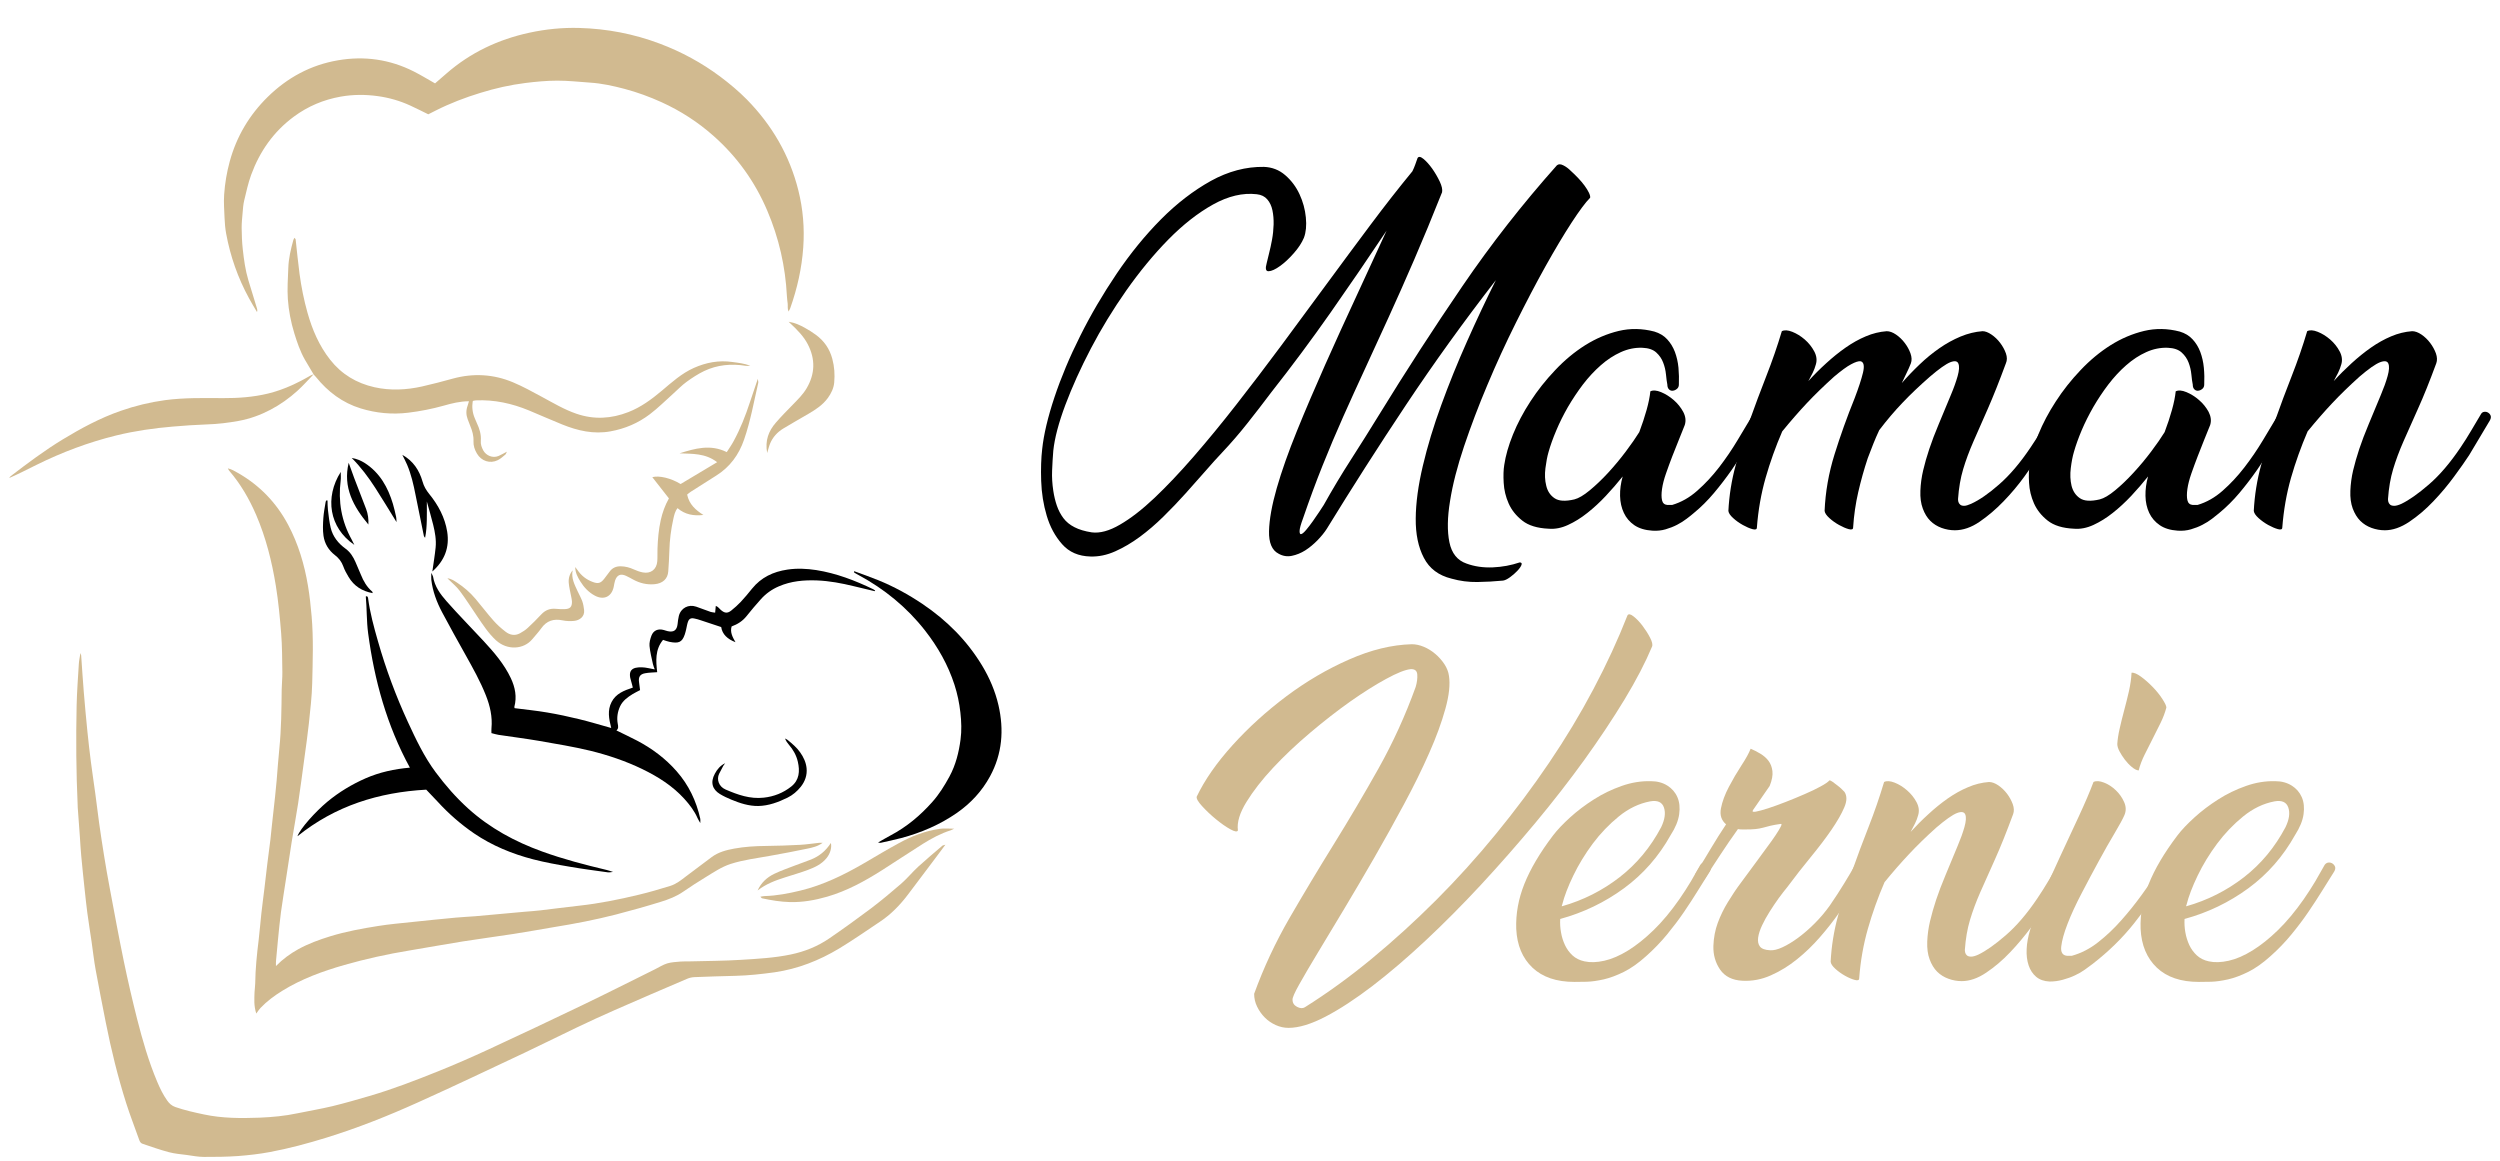
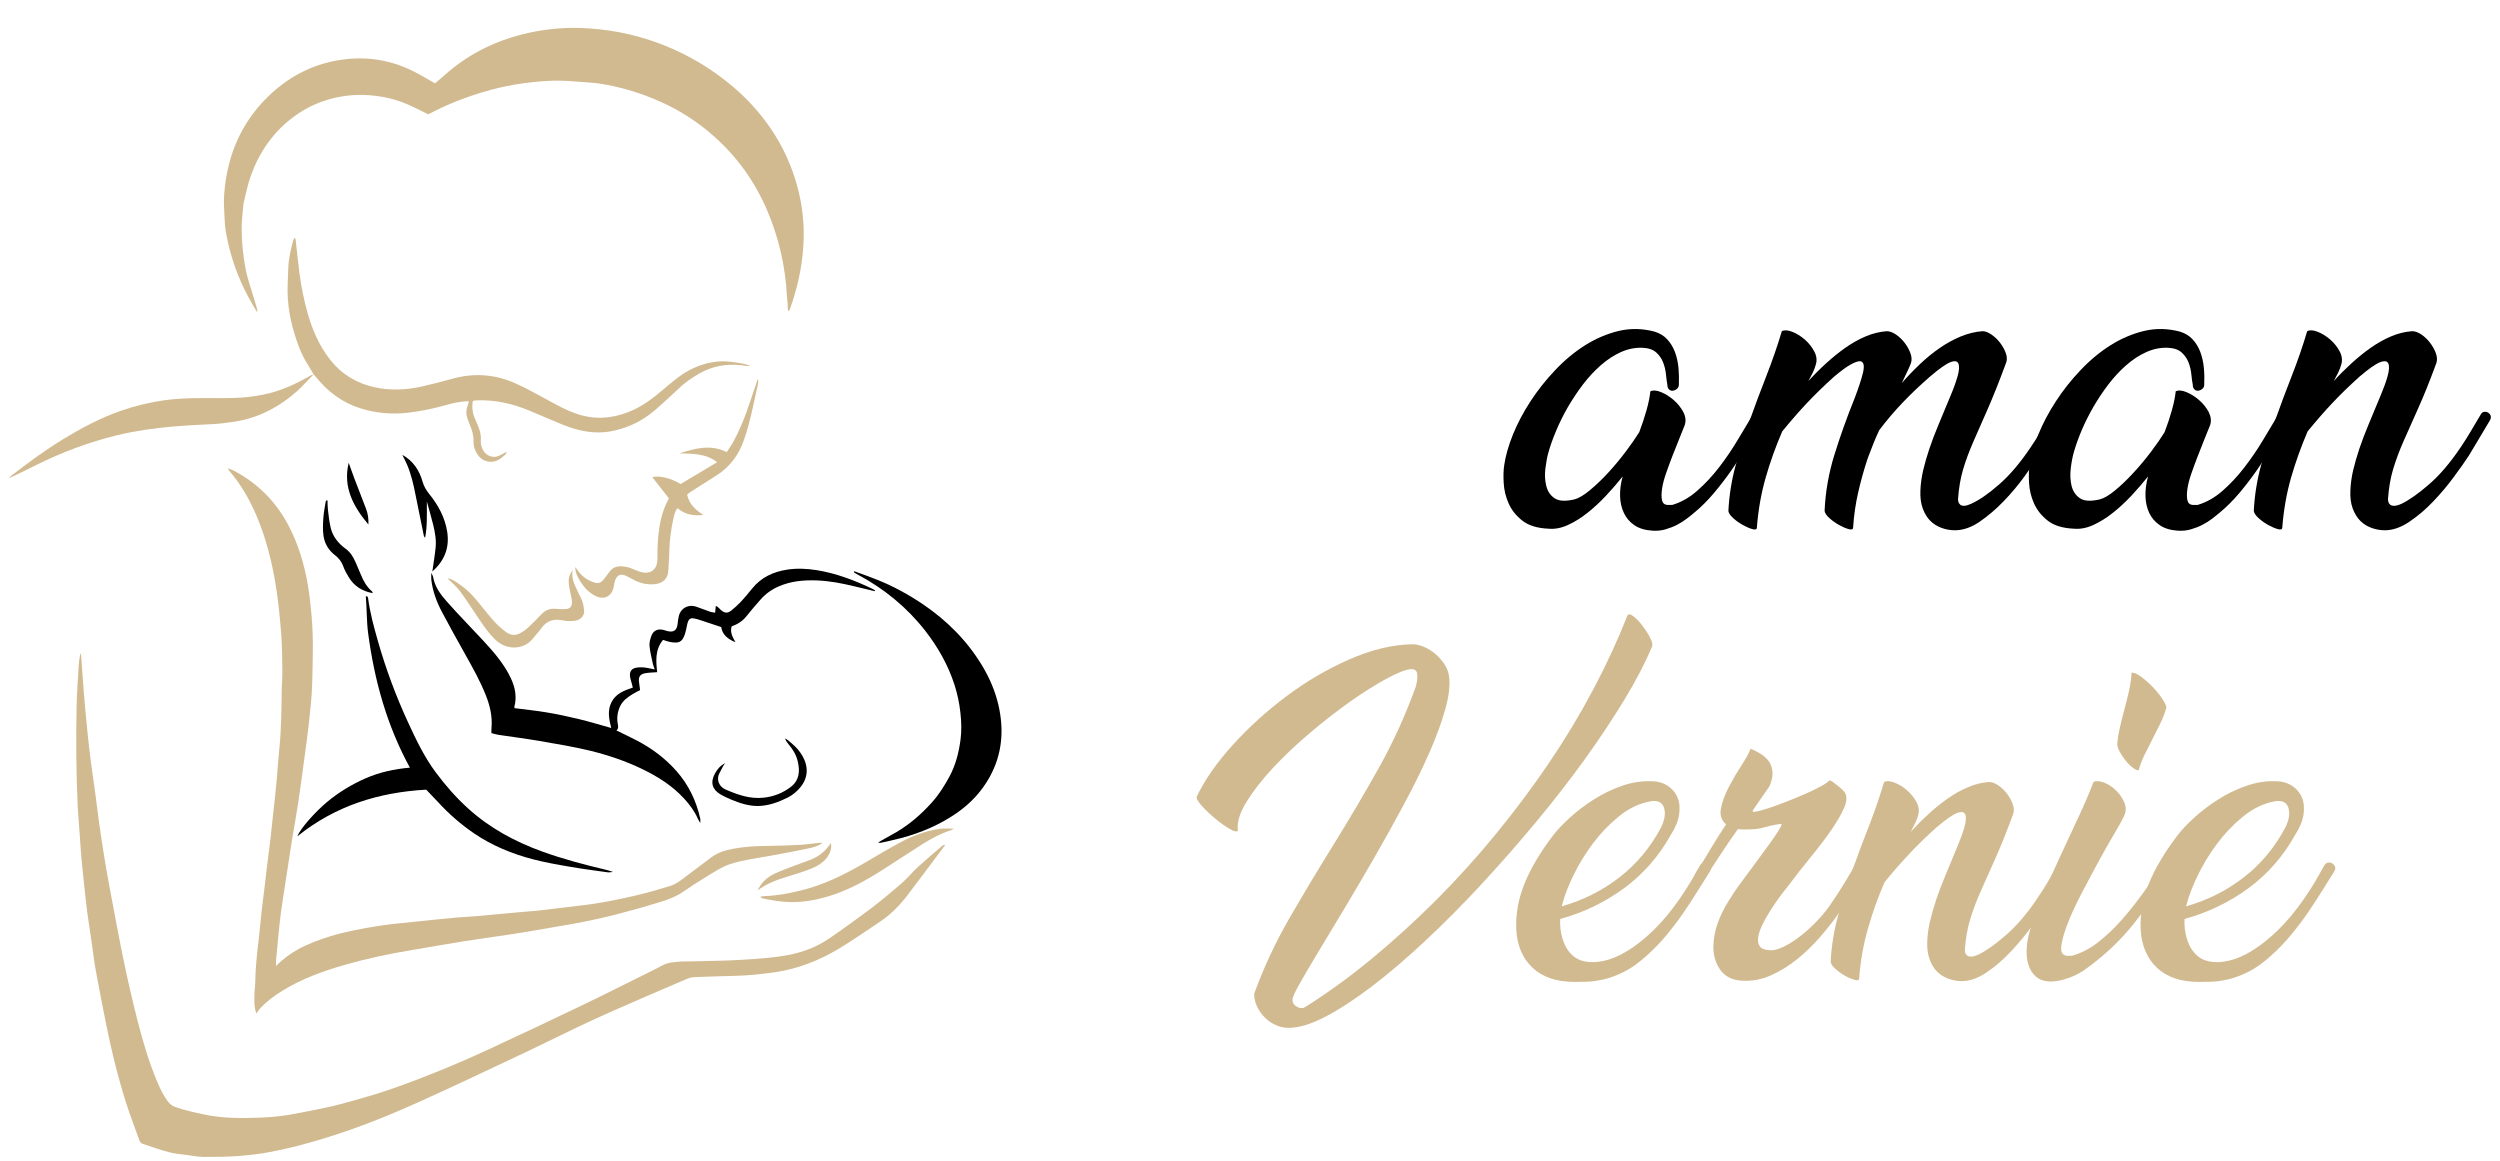
<svg xmlns="http://www.w3.org/2000/svg" version="1.1" id="Calque_1" x="0px" y="0px" width="155px" height="72px" viewBox="0 0 155 72" enable-background="new 0 0 155 72" xml:space="preserve">
  <g>
    <g>
      <g>
-         <path d="M87.887,9.803c0.065-0.115,0.188-0.098,0.368,0.049s0.359,0.35,0.541,0.602c0.18,0.256,0.334,0.521,0.467,0.799     c0.13,0.277,0.179,0.498,0.146,0.664c-0.604,1.52-1.182,2.916-1.729,4.182c-0.55,1.271-1.077,2.461-1.585,3.572     c-0.505,1.115-0.991,2.174-1.459,3.182c-0.466,1.006-0.921,2.004-1.362,2.994c-0.441,0.988-0.867,1.998-1.275,3.018     c-0.41,1.023-0.811,2.109-1.204,3.254c-0.146,0.393-0.221,0.662-0.221,0.811c0,0.146,0.037,0.209,0.11,0.182     c0.072-0.021,0.176-0.113,0.308-0.27c0.13-0.156,0.265-0.33,0.404-0.527c0.14-0.195,0.272-0.389,0.395-0.576     c0.121-0.188,0.215-0.332,0.281-0.43c0.539-0.965,1.104-1.908,1.692-2.822c0.59-0.918,1.17-1.842,1.742-2.773     c1.67-2.717,3.392-5.377,5.168-7.979c1.775-2.602,3.727-5.098,5.855-7.486c0.098-0.084,0.229-0.084,0.393,0     c0.164,0.08,0.32,0.195,0.467,0.344c0.146,0.131,0.297,0.277,0.453,0.441c0.154,0.164,0.291,0.322,0.404,0.479     c0.115,0.156,0.205,0.305,0.271,0.441c0.064,0.139,0.088,0.24,0.072,0.307c-0.279,0.277-0.662,0.793-1.154,1.547     c-0.49,0.754-1.027,1.656-1.619,2.713c-0.588,1.055-1.197,2.217-1.828,3.486c-0.631,1.266-1.221,2.551-1.768,3.854     c-0.551,1.301-1.031,2.574-1.449,3.814c-0.418,1.246-0.709,2.375-0.868,3.391c-0.166,1.014-0.18,1.865-0.039,2.553     c0.14,0.686,0.493,1.129,1.067,1.324c0.492,0.18,1.031,0.258,1.621,0.234c0.588-0.025,1.143-0.129,1.668-0.307     c0.115,0,0.15,0.053,0.111,0.16c-0.041,0.105-0.127,0.229-0.26,0.367c-0.129,0.139-0.283,0.27-0.453,0.393     c-0.172,0.125-0.314,0.191-0.43,0.207c-0.523,0.051-1.057,0.08-1.594,0.088c-0.541,0.008-1.074-0.061-1.598-0.209     c-0.802-0.197-1.374-0.627-1.716-1.291c-0.346-0.66-0.514-1.475-0.504-2.441c0.007-0.965,0.154-2.053,0.441-3.264     c0.286-1.211,0.666-2.469,1.142-3.768c0.474-1.303,1.004-2.615,1.596-3.941c0.588-1.324,1.186-2.594,1.791-3.805     c-1.98,2.553-3.833,5.127-5.561,7.721c-1.726,2.594-3.366,5.16-4.921,7.695c-0.146,0.23-0.339,0.467-0.576,0.713     c-0.239,0.244-0.49,0.453-0.759,0.627c-0.271,0.17-0.552,0.283-0.836,0.34c-0.288,0.059-0.562,0.014-0.823-0.135     c-0.409-0.211-0.606-0.678-0.59-1.396c0.017-0.721,0.177-1.611,0.479-2.666c0.303-1.055,0.72-2.236,1.251-3.545     c0.532-1.311,1.114-2.67,1.743-4.086c0.631-1.416,1.277-2.836,1.939-4.26c0.661-1.424,1.288-2.785,1.877-4.074     c-1.145,1.717-2.304,3.41-3.473,5.08c-1.17,1.668-2.392,3.314-3.669,4.934c-0.492,0.656-0.987,1.297-1.486,1.926     c-0.499,0.631-1.019,1.234-1.558,1.805c-0.312,0.33-0.659,0.713-1.043,1.156c-0.386,0.441-0.794,0.902-1.228,1.385     c-0.433,0.482-0.892,0.965-1.375,1.438c-0.482,0.475-0.973,0.895-1.472,1.264c-0.499,0.367-1.007,0.666-1.522,0.895     c-0.515,0.23-1.027,0.336-1.534,0.32c-0.736-0.018-1.321-0.27-1.755-0.762c-0.435-0.49-0.753-1.078-0.957-1.768     c-0.205-0.686-0.319-1.406-0.344-2.158c-0.024-0.752-0.003-1.41,0.062-1.965c0.097-0.918,0.352-1.988,0.761-3.217     c0.409-1.227,0.94-2.496,1.596-3.803c0.654-1.311,1.407-2.596,2.258-3.857c0.85-1.258,1.768-2.383,2.749-3.373     c0.981-0.988,2.013-1.781,3.093-2.383c1.081-0.596,2.178-0.887,3.29-0.871c0.506,0.018,0.949,0.189,1.325,0.516     c0.378,0.328,0.671,0.721,0.884,1.18c0.212,0.459,0.344,0.936,0.392,1.436c0.05,0.5,0.009,0.922-0.12,1.264     c-0.132,0.313-0.341,0.633-0.628,0.957c-0.286,0.328-0.573,0.596-0.857,0.797c-0.288,0.207-0.521,0.313-0.701,0.32     c-0.18,0.01-0.22-0.16-0.122-0.502c0.033-0.148,0.081-0.35,0.146-0.602c0.066-0.254,0.126-0.537,0.184-0.846     c0.058-0.313,0.09-0.629,0.099-0.947c0.008-0.318-0.017-0.611-0.074-0.883c-0.057-0.27-0.163-0.496-0.319-0.674     c-0.154-0.182-0.372-0.289-0.651-0.32c-0.867-0.1-1.771,0.115-2.711,0.637c-0.942,0.525-1.865,1.25-2.774,2.174     c-0.908,0.926-1.776,1.979-2.603,3.154c-0.826,1.178-1.559,2.377-2.196,3.596s-1.165,2.387-1.583,3.498     c-0.417,1.115-0.667,2.063-0.749,2.846c-0.032,0.396-0.057,0.801-0.073,1.219c-0.018,0.414,0.008,0.838,0.073,1.262     c0.049,0.328,0.123,0.637,0.221,0.922c0.099,0.287,0.233,0.543,0.405,0.773c0.172,0.229,0.401,0.418,0.688,0.563     c0.286,0.148,0.643,0.254,1.068,0.32c0.507,0.066,1.092-0.092,1.755-0.48c0.662-0.383,1.374-0.934,2.135-1.654     c0.761-0.721,1.571-1.576,2.431-2.566c0.859-0.99,1.743-2.064,2.651-3.229c0.909-1.16,1.832-2.377,2.774-3.645     c0.941-1.268,1.874-2.533,2.798-3.793c0.925-1.26,1.837-2.49,2.736-3.693s1.768-2.311,2.602-3.326     c0.066-0.133,0.123-0.266,0.173-0.406C87.789,10.07,87.838,9.934,87.887,9.803z" />
        <path d="M104.09,23.844c0,0.115-0.041,0.205-0.125,0.271c-0.08,0.064-0.168,0.104-0.258,0.109c-0.09,0.01-0.168-0.02-0.232-0.086     c-0.064-0.064-0.1-0.164-0.1-0.295c-0.031-0.162-0.061-0.371-0.084-0.625c-0.025-0.256-0.082-0.5-0.174-0.736     c-0.088-0.24-0.232-0.447-0.428-0.627s-0.482-0.277-0.859-0.293c-0.459-0.018-0.904,0.074-1.338,0.27s-0.848,0.465-1.24,0.811     c-0.391,0.344-0.762,0.74-1.105,1.188c-0.342,0.451-0.652,0.92-0.934,1.4c-0.277,0.484-0.518,0.965-0.721,1.449     c-0.205,0.482-0.365,0.928-0.48,1.338c-0.082,0.277-0.145,0.613-0.195,1.006c-0.049,0.391-0.035,0.758,0.051,1.094     c0.078,0.334,0.25,0.594,0.514,0.771c0.262,0.18,0.668,0.205,1.227,0.074c0.262-0.066,0.58-0.252,0.957-0.564     c0.375-0.311,0.758-0.674,1.143-1.092c0.383-0.418,0.748-0.855,1.092-1.314c0.344-0.457,0.621-0.859,0.834-1.201     c0.18-0.475,0.33-0.934,0.455-1.377c0.123-0.441,0.199-0.824,0.232-1.152c0.164-0.082,0.385-0.066,0.664,0.049     c0.277,0.115,0.539,0.279,0.785,0.492c0.244,0.213,0.441,0.457,0.59,0.734c0.146,0.279,0.178,0.549,0.096,0.811     c-0.096,0.246-0.217,0.539-0.354,0.885c-0.141,0.344-0.279,0.693-0.42,1.055c-0.139,0.359-0.268,0.717-0.391,1.068     c-0.125,0.354-0.205,0.672-0.246,0.957c-0.041,0.287-0.041,0.52,0,0.701c0.041,0.18,0.15,0.277,0.33,0.293h0.295     c0.557-0.164,1.078-0.455,1.561-0.885c0.482-0.424,0.932-0.906,1.35-1.447c0.416-0.541,0.801-1.105,1.152-1.693     c0.354-0.588,0.676-1.129,0.969-1.619c0.051-0.082,0.125-0.127,0.223-0.135c0.098-0.012,0.186,0.01,0.258,0.061     c0.074,0.049,0.125,0.113,0.158,0.195c0.035,0.082,0.016,0.182-0.047,0.295c-0.328,0.508-0.648,1.021-0.959,1.545     c-0.311,0.525-0.637,1.033-0.98,1.523c-0.346,0.492-0.709,0.967-1.094,1.424c-0.385,0.459-0.805,0.877-1.264,1.252     c-0.113,0.098-0.258,0.213-0.43,0.342c-0.172,0.133-0.367,0.256-0.588,0.371c-0.223,0.115-0.459,0.207-0.713,0.281     s-0.527,0.104-0.822,0.084c-0.459-0.031-0.83-0.145-1.119-0.342c-0.283-0.197-0.502-0.449-0.646-0.76     c-0.148-0.311-0.227-0.664-0.236-1.055c-0.008-0.395,0.045-0.795,0.162-1.205c-0.33,0.41-0.674,0.811-1.045,1.205     c-0.367,0.391-0.748,0.744-1.143,1.055c-0.391,0.311-0.791,0.561-1.203,0.748c-0.406,0.188-0.809,0.266-1.201,0.232     c-0.705-0.031-1.248-0.199-1.631-0.502c-0.387-0.305-0.67-0.66-0.85-1.07c-0.18-0.406-0.281-0.834-0.305-1.275     c-0.025-0.441-0.014-0.809,0.035-1.105c0.084-0.572,0.262-1.203,0.541-1.891s0.639-1.369,1.08-2.047     c0.441-0.68,0.953-1.328,1.535-1.939c0.578-0.615,1.201-1.131,1.863-1.549c0.666-0.416,1.355-0.709,2.076-0.883     c0.719-0.172,1.455-0.158,2.209,0.037c0.326,0.098,0.594,0.258,0.797,0.48c0.205,0.221,0.365,0.482,0.48,0.783     c0.113,0.305,0.188,0.631,0.221,0.982C104.096,23.154,104.105,23.5,104.09,23.844z" />
        <path d="M125.508,29.551c-0.387,0.533-0.816,1.045-1.291,1.535c-0.473,0.49-0.969,0.912-1.484,1.264     c-0.514,0.352-1.027,0.527-1.535,0.527c-0.277,0-0.551-0.049-0.82-0.146c-0.27-0.1-0.504-0.244-0.701-0.441     c-0.197-0.195-0.352-0.451-0.465-0.762c-0.115-0.311-0.166-0.676-0.148-1.105c0.016-0.424,0.074-0.848,0.172-1.262     c0.098-0.418,0.225-0.861,0.381-1.328c0.154-0.465,0.348-0.973,0.578-1.521c0.227-0.547,0.48-1.156,0.76-1.828     c0.18-0.424,0.318-0.814,0.418-1.166c0.098-0.354,0.115-0.609,0.047-0.773c-0.064-0.164-0.23-0.191-0.502-0.086     c-0.27,0.107-0.691,0.404-1.264,0.895c-0.639,0.559-1.203,1.094-1.693,1.611c-0.492,0.514-0.977,1.082-1.449,1.705     c-0.131,0.277-0.252,0.561-0.367,0.846c-0.117,0.287-0.23,0.586-0.346,0.896c-0.229,0.686-0.424,1.389-0.588,2.098     c-0.164,0.715-0.27,1.445-0.318,2.197c0,0.115-0.09,0.148-0.271,0.1c-0.18-0.049-0.381-0.137-0.6-0.258     c-0.221-0.123-0.424-0.266-0.602-0.43c-0.182-0.164-0.279-0.311-0.295-0.443c0.049-1.178,0.254-2.342,0.613-3.496     s0.775-2.32,1.252-3.498c0.244-0.639,0.416-1.166,0.516-1.582c0.098-0.42,0.049-0.652-0.148-0.703     c-0.131-0.016-0.328,0.047-0.59,0.188c-0.26,0.137-0.611,0.395-1.057,0.77c-0.637,0.574-1.201,1.123-1.693,1.646     c-0.488,0.521-0.998,1.105-1.52,1.744c-0.41,0.949-0.754,1.91-1.031,2.881c-0.279,0.977-0.459,2.004-0.541,3.082     c0,0.115-0.09,0.148-0.27,0.1s-0.381-0.137-0.6-0.258c-0.221-0.123-0.424-0.266-0.602-0.43c-0.182-0.164-0.279-0.311-0.295-0.443     c0.049-0.963,0.199-1.908,0.453-2.834c0.252-0.924,0.545-1.85,0.869-2.773c0.33-0.926,0.674-1.846,1.033-2.762     s0.68-1.84,0.959-2.775c0.162-0.082,0.379-0.068,0.648,0.039s0.529,0.266,0.773,0.477c0.246,0.215,0.441,0.459,0.59,0.74     c0.146,0.275,0.178,0.547,0.098,0.807c-0.047,0.18-0.115,0.352-0.195,0.518c-0.082,0.164-0.17,0.334-0.27,0.514     c0.342-0.377,0.709-0.746,1.104-1.104c0.391-0.359,0.793-0.684,1.203-0.971c0.408-0.285,0.824-0.52,1.252-0.699     c0.424-0.182,0.857-0.287,1.299-0.32c0.182,0,0.373,0.07,0.578,0.209c0.203,0.139,0.385,0.313,0.539,0.518     c0.156,0.203,0.275,0.42,0.357,0.648s0.09,0.436,0.025,0.615c-0.082,0.213-0.174,0.416-0.271,0.611     c-0.098,0.199-0.195,0.402-0.293,0.615c0.342-0.395,0.709-0.777,1.104-1.154c0.393-0.377,0.803-0.711,1.227-1.006     c0.426-0.297,0.861-0.535,1.314-0.725c0.449-0.186,0.902-0.299,1.363-0.332c0.162,0,0.346,0.07,0.551,0.209     s0.387,0.313,0.541,0.518c0.154,0.203,0.273,0.42,0.355,0.648c0.08,0.229,0.08,0.436,0,0.615     c-0.41,1.113-0.783,2.049-1.117,2.811c-0.336,0.76-0.635,1.439-0.896,2.037c-0.26,0.598-0.475,1.172-0.637,1.719     c-0.164,0.547-0.27,1.164-0.318,1.852c0,0.051,0.006,0.107,0.021,0.172c0.018,0.066,0.055,0.123,0.113,0.174     c0.055,0.049,0.137,0.072,0.244,0.072s0.25-0.043,0.43-0.123c0.506-0.229,1.088-0.629,1.74-1.203     c0.656-0.572,1.303-1.332,1.941-2.281c0.246-0.359,0.471-0.717,0.676-1.068c0.203-0.352,0.396-0.693,0.576-1.018     c0.066-0.082,0.145-0.127,0.232-0.135c0.09-0.012,0.174,0.01,0.248,0.061c0.07,0.049,0.123,0.113,0.158,0.195     c0.033,0.082,0.016,0.182-0.051,0.295l-1.301,2.137C126.199,28.572,125.891,29.021,125.508,29.551z" />
        <path d="M136.662,23.844c0,0.115-0.041,0.205-0.123,0.271c-0.08,0.064-0.168,0.104-0.256,0.109     c-0.092,0.01-0.168-0.02-0.232-0.086c-0.068-0.064-0.1-0.164-0.1-0.295c-0.033-0.162-0.063-0.371-0.086-0.625     c-0.025-0.256-0.082-0.5-0.172-0.736c-0.09-0.24-0.232-0.447-0.43-0.627s-0.482-0.277-0.859-0.293     c-0.459-0.018-0.906,0.074-1.338,0.27c-0.434,0.195-0.846,0.465-1.24,0.811c-0.393,0.344-0.76,0.74-1.104,1.188     c-0.344,0.451-0.654,0.92-0.934,1.4c-0.277,0.484-0.52,0.965-0.725,1.449c-0.203,0.482-0.363,0.928-0.479,1.338     c-0.082,0.277-0.148,0.613-0.195,1.006c-0.049,0.391-0.033,0.758,0.047,1.094c0.084,0.334,0.256,0.594,0.518,0.771     c0.262,0.18,0.67,0.205,1.227,0.074c0.264-0.066,0.582-0.252,0.959-0.564c0.375-0.311,0.756-0.674,1.139-1.092     c0.387-0.418,0.75-0.855,1.096-1.314c0.344-0.457,0.621-0.859,0.832-1.201c0.18-0.475,0.332-0.934,0.455-1.377     c0.123-0.441,0.199-0.824,0.232-1.152c0.164-0.082,0.387-0.066,0.664,0.049s0.541,0.279,0.783,0.492     c0.248,0.213,0.443,0.457,0.594,0.734c0.143,0.279,0.178,0.549,0.096,0.811c-0.096,0.246-0.219,0.539-0.357,0.885     c-0.137,0.344-0.277,0.693-0.416,1.055c-0.139,0.359-0.27,0.717-0.393,1.068c-0.123,0.354-0.205,0.672-0.246,0.957     c-0.041,0.287-0.041,0.52,0,0.701c0.041,0.18,0.152,0.277,0.332,0.293h0.295c0.555-0.164,1.074-0.455,1.561-0.885     c0.48-0.424,0.932-0.906,1.348-1.447c0.418-0.541,0.801-1.105,1.154-1.693c0.352-0.588,0.674-1.129,0.969-1.619     c0.049-0.082,0.123-0.127,0.221-0.135c0.1-0.012,0.186,0.01,0.26,0.061c0.072,0.049,0.125,0.113,0.16,0.195     c0.029,0.082,0.014,0.182-0.049,0.295c-0.33,0.508-0.648,1.021-0.961,1.545c-0.309,0.525-0.637,1.033-0.98,1.523     c-0.344,0.492-0.709,0.967-1.092,1.424c-0.387,0.459-0.807,0.877-1.264,1.252c-0.115,0.098-0.26,0.213-0.43,0.342     c-0.172,0.133-0.369,0.256-0.592,0.371c-0.219,0.115-0.457,0.207-0.711,0.281c-0.252,0.074-0.525,0.104-0.822,0.084     c-0.457-0.031-0.83-0.145-1.115-0.342c-0.287-0.197-0.504-0.449-0.652-0.76c-0.146-0.311-0.225-0.664-0.232-1.055     c-0.008-0.395,0.045-0.795,0.16-1.205c-0.328,0.41-0.676,0.811-1.043,1.205c-0.369,0.391-0.75,0.744-1.145,1.055     c-0.391,0.311-0.793,0.561-1.201,0.748c-0.41,0.188-0.811,0.266-1.203,0.232c-0.703-0.031-1.246-0.199-1.631-0.502     c-0.385-0.305-0.668-0.66-0.85-1.07c-0.18-0.406-0.281-0.834-0.305-1.275c-0.025-0.441-0.014-0.809,0.037-1.105     c0.082-0.572,0.262-1.203,0.539-1.891c0.279-0.688,0.641-1.369,1.082-2.047c0.439-0.68,0.951-1.328,1.533-1.939     c0.58-0.615,1.203-1.131,1.865-1.549c0.662-0.416,1.354-0.709,2.074-0.883c0.719-0.172,1.455-0.158,2.209,0.037     c0.328,0.098,0.594,0.258,0.797,0.48c0.207,0.221,0.365,0.482,0.48,0.783c0.113,0.305,0.188,0.631,0.221,0.982     C136.672,23.154,136.678,23.5,136.662,23.844z" />
        <path d="M152.152,29.551c-0.391,0.533-0.82,1.045-1.289,1.535c-0.465,0.49-0.961,0.912-1.484,1.264s-1.033,0.527-1.521,0.527     c-0.279,0-0.553-0.049-0.822-0.146c-0.271-0.1-0.504-0.244-0.701-0.441c-0.195-0.195-0.35-0.451-0.467-0.762     c-0.113-0.311-0.164-0.676-0.146-1.105c0.018-0.424,0.074-0.848,0.172-1.262c0.1-0.418,0.227-0.861,0.381-1.328     c0.156-0.465,0.348-0.973,0.578-1.521c0.229-0.547,0.482-1.156,0.76-1.828c0.18-0.424,0.32-0.814,0.418-1.166     c0.098-0.354,0.115-0.609,0.047-0.773c-0.063-0.164-0.236-0.191-0.514-0.086c-0.279,0.107-0.705,0.404-1.277,0.895     c-0.637,0.574-1.203,1.123-1.693,1.646c-0.49,0.521-0.998,1.105-1.521,1.744c-0.408,0.949-0.752,1.91-1.031,2.881     c-0.279,0.977-0.457,2.004-0.541,3.082c0,0.115-0.09,0.148-0.268,0.1c-0.18-0.049-0.383-0.137-0.604-0.258     c-0.221-0.123-0.42-0.266-0.602-0.43c-0.18-0.164-0.277-0.311-0.293-0.443c0.049-0.963,0.199-1.908,0.453-2.834     c0.254-0.924,0.545-1.85,0.871-2.773c0.328-0.926,0.67-1.846,1.031-2.762c0.359-0.916,0.68-1.84,0.957-2.775     c0.164-0.082,0.381-0.068,0.65,0.039c0.271,0.107,0.527,0.266,0.773,0.477c0.246,0.215,0.443,0.459,0.59,0.74     c0.146,0.275,0.18,0.547,0.1,0.807c-0.051,0.18-0.117,0.352-0.197,0.518c-0.082,0.164-0.174,0.334-0.27,0.514     c0.342-0.377,0.711-0.746,1.104-1.104c0.393-0.359,0.793-0.684,1.203-0.971c0.408-0.285,0.826-0.52,1.252-0.699     c0.426-0.182,0.859-0.287,1.301-0.32c0.18,0,0.371,0.07,0.578,0.209c0.203,0.139,0.385,0.313,0.539,0.518     c0.154,0.203,0.273,0.42,0.357,0.648c0.08,0.229,0.088,0.436,0.023,0.615c-0.41,1.113-0.785,2.049-1.131,2.811     c-0.342,0.76-0.643,1.439-0.906,2.037c-0.262,0.598-0.475,1.172-0.639,1.719s-0.271,1.164-0.318,1.852     c0,0.051,0.006,0.107,0.021,0.172c0.018,0.066,0.055,0.123,0.111,0.174c0.057,0.049,0.145,0.072,0.26,0.072     c0.113,0,0.262-0.043,0.441-0.123c0.475-0.229,1.043-0.629,1.707-1.203c0.662-0.572,1.311-1.332,1.951-2.281     c0.244-0.359,0.469-0.717,0.674-1.068s0.404-0.693,0.604-1.018c0.047-0.082,0.117-0.127,0.207-0.135     c0.088-0.012,0.172,0.01,0.246,0.061c0.074,0.049,0.121,0.113,0.148,0.195c0.023,0.082,0.002,0.182-0.064,0.295l-1.275,2.137     C152.855,28.572,152.547,29.021,152.152,29.551z" />
      </g>
      <g>
        <path fill="#D1BA90" d="M76.75,51.48c-0.033,0.111-0.188,0.09-0.466-0.064c-0.278-0.152-0.577-0.363-0.896-0.625     c-0.319-0.26-0.605-0.533-0.859-0.811c-0.254-0.275-0.363-0.477-0.332-0.59c0.492-1.029,1.232-2.094,2.223-3.191     c0.99-1.096,2.103-2.104,3.338-3.031c1.235-0.924,2.53-1.684,3.891-2.281c1.36-0.6,2.65-0.912,3.882-0.945     c0.242,0,0.492,0.053,0.745,0.16c0.255,0.105,0.491,0.252,0.713,0.441c0.223,0.188,0.408,0.4,0.566,0.637     c0.154,0.238,0.248,0.479,0.281,0.725c0.082,0.523,0.01,1.205-0.221,2.037c-0.23,0.836-0.564,1.752-1.007,2.75     c-0.439,1-0.96,2.055-1.558,3.166c-0.6,1.113-1.211,2.221-1.842,3.314c-0.63,1.096-1.25,2.145-1.853,3.154     c-0.606,1.006-1.151,1.912-1.633,2.713c-0.485,0.801-0.873,1.465-1.166,1.988c-0.294,0.523-0.434,0.844-0.418,0.959     c0,0.195,0.095,0.342,0.282,0.439c0.188,0.098,0.348,0.105,0.48,0.025c1.406-0.883,2.793-1.891,4.161-3.02     c1.364-1.129,2.694-2.34,3.988-3.633c1.292-1.293,2.528-2.66,3.706-4.102c1.178-1.439,2.275-2.906,3.289-4.404     c1.016-1.498,1.932-3.02,2.748-4.564c0.82-1.549,1.523-3.072,2.113-4.578c0.064-0.1,0.189-0.08,0.367,0.061     c0.182,0.139,0.365,0.328,0.555,0.574c0.186,0.248,0.346,0.496,0.477,0.75s0.172,0.439,0.123,0.555     c-0.41,0.98-0.977,2.074-1.705,3.277c-0.73,1.201-1.559,2.449-2.49,3.742c-0.934,1.293-1.949,2.598-3.045,3.916     c-1.098,1.316-2.219,2.592-3.363,3.828c-1.146,1.234-2.292,2.389-3.438,3.461c-1.146,1.072-2.241,2.008-3.288,2.811     c-1.048,0.801-2.02,1.438-2.91,1.904c-0.894,0.465-1.657,0.699-2.296,0.699c-0.279,0-0.543-0.059-0.796-0.174     c-0.254-0.115-0.48-0.268-0.676-0.465c-0.197-0.197-0.356-0.422-0.479-0.678c-0.123-0.25-0.184-0.518-0.184-0.795     c0.589-1.619,1.321-3.189,2.195-4.701c0.877-1.514,1.79-3.035,2.74-4.568c0.948-1.527,1.873-3.096,2.775-4.701     c0.898-1.602,1.667-3.287,2.305-5.055c0.082-0.277,0.115-0.535,0.099-0.771c-0.017-0.238-0.155-0.348-0.417-0.332     c-0.328,0.033-0.832,0.232-1.51,0.602c-0.68,0.369-1.422,0.838-2.234,1.408c-0.81,0.574-1.642,1.223-2.491,1.941     c-0.852,0.721-1.617,1.445-2.295,2.172c-0.68,0.729-1.227,1.434-1.644,2.111C76.861,50.402,76.684,50.986,76.75,51.48z" />
        <path fill="#D1BA90" d="M103.582,51.773c-0.736,1.322-1.703,2.426-2.896,3.301c-1.195,0.875-2.514,1.508-3.953,1.902     c-0.016,0.279,0,0.557,0.051,0.836c0.047,0.279,0.129,0.537,0.246,0.787c0.113,0.242,0.27,0.455,0.465,0.637     c0.195,0.178,0.441,0.303,0.738,0.367c0.357,0.08,0.771,0.068,1.236-0.037c0.467-0.105,0.957-0.318,1.475-0.637     c0.516-0.32,1.043-0.74,1.584-1.266c0.539-0.523,1.07-1.162,1.594-1.912c0.262-0.379,0.5-0.748,0.713-1.105     c0.213-0.361,0.408-0.705,0.59-1.031c0.064-0.084,0.143-0.129,0.232-0.137c0.09-0.01,0.172,0.014,0.244,0.061     c0.074,0.051,0.127,0.115,0.16,0.195c0.033,0.084,0.016,0.184-0.049,0.297c-0.229,0.361-0.475,0.754-0.736,1.176     c-0.264,0.426-0.551,0.873-0.871,1.34c-0.318,0.469-0.672,0.932-1.055,1.4c-0.387,0.467-0.816,0.914-1.291,1.336     c-0.475,0.428-0.932,0.75-1.373,0.971c-0.443,0.219-0.859,0.377-1.252,0.467c-0.393,0.088-0.746,0.139-1.055,0.148     c-0.313,0.006-0.566,0.01-0.762,0.01c-1.113,0-1.98-0.295-2.602-0.881c-0.625-0.592-0.959-1.393-1.008-2.406     c-0.033-0.934,0.135-1.863,0.504-2.787s0.959-1.928,1.779-3.008c0.262-0.344,0.615-0.715,1.057-1.117     c0.439-0.4,0.932-0.771,1.473-1.115c0.539-0.346,1.113-0.621,1.719-0.834c0.604-0.215,1.209-0.313,1.816-0.297     c0.393,0,0.732,0.092,1.018,0.271c0.285,0.178,0.496,0.42,0.627,0.723s0.166,0.656,0.109,1.059     C104.053,50.885,103.879,51.316,103.582,51.773z M96.855,56.092c-0.016,0.035-0.025,0.066-0.025,0.1     c1.328-0.375,2.521-0.979,3.586-1.805c1.063-0.826,1.922-1.861,2.578-3.104c0.227-0.477,0.285-0.881,0.17-1.217     c-0.113-0.336-0.4-0.463-0.857-0.381c-0.688,0.131-1.336,0.441-1.941,0.934c-0.604,0.492-1.145,1.057-1.621,1.693     c-0.473,0.641-0.875,1.297-1.201,1.975C97.215,54.969,96.986,55.568,96.855,56.092z" />
        <path fill="#D1BA90" d="M114.014,56.607c-0.344,0.492-0.736,0.992-1.178,1.498c-0.441,0.508-0.918,0.967-1.424,1.373     c-0.508,0.41-1.049,0.742-1.619,0.994c-0.572,0.256-1.164,0.367-1.77,0.334c-0.621-0.033-1.078-0.262-1.375-0.688     c-0.291-0.424-0.434-0.916-0.418-1.473c0.018-0.508,0.109-0.982,0.271-1.424c0.164-0.443,0.371-0.871,0.627-1.289     c0.254-0.418,0.529-0.832,0.836-1.238c0.303-0.41,0.615-0.836,0.943-1.279c0.213-0.293,0.426-0.584,0.637-0.871     c0.213-0.283,0.395-0.539,0.543-0.762c0.146-0.219,0.252-0.395,0.318-0.527c0.066-0.131,0.066-0.186,0-0.172     c-0.246,0.035-0.453,0.07-0.627,0.111c-0.172,0.041-0.33,0.082-0.479,0.125c-0.146,0.039-0.301,0.068-0.465,0.084     c-0.166,0.018-0.361,0.023-0.59,0.023c-0.084,0-0.162,0-0.244,0c-0.084,0-0.166-0.006-0.248-0.023     c-0.375,0.523-0.736,1.049-1.078,1.572c-0.346,0.521-0.672,1.029-0.982,1.521c-0.049,0.082-0.117,0.125-0.209,0.137     c-0.09,0.008-0.17-0.012-0.234-0.053c-0.064-0.039-0.113-0.105-0.146-0.195c-0.035-0.09-0.008-0.193,0.072-0.307     c0.33-0.525,0.635-1.027,0.922-1.512c0.287-0.479,0.592-0.969,0.92-1.457c-0.293-0.248-0.4-0.578-0.318-0.994     c0.082-0.42,0.246-0.861,0.49-1.326c0.246-0.467,0.508-0.914,0.785-1.34c0.279-0.424,0.465-0.768,0.566-1.029     c0.195,0.082,0.396,0.184,0.6,0.307c0.205,0.123,0.373,0.268,0.504,0.441c0.131,0.172,0.215,0.385,0.246,0.639     c0.031,0.252-0.025,0.561-0.17,0.922l-1.033,1.494c-0.066,0.1-0.008,0.131,0.172,0.1c0.18-0.033,0.434-0.102,0.762-0.207     c0.326-0.107,0.689-0.238,1.092-0.395c0.4-0.156,0.789-0.316,1.164-0.48c0.377-0.162,0.709-0.32,0.994-0.477     c0.287-0.154,0.473-0.283,0.555-0.381c0.047,0,0.117,0.033,0.207,0.098s0.189,0.139,0.295,0.223     c0.107,0.08,0.201,0.162,0.281,0.244c0.082,0.082,0.133,0.131,0.148,0.148c0.164,0.246,0.16,0.568-0.014,0.969     c-0.17,0.4-0.436,0.861-0.795,1.387c-0.361,0.525-0.787,1.084-1.277,1.682s-0.975,1.217-1.449,1.854     c-0.164,0.197-0.342,0.43-0.541,0.699c-0.193,0.27-0.383,0.551-0.561,0.834c-0.182,0.289-0.34,0.57-0.469,0.848     c-0.131,0.277-0.213,0.531-0.246,0.762c-0.031,0.23,0.004,0.414,0.111,0.553s0.314,0.217,0.625,0.232     c0.215,0.018,0.471-0.045,0.775-0.186c0.301-0.139,0.625-0.334,0.969-0.588s0.688-0.551,1.031-0.896     c0.344-0.344,0.654-0.711,0.934-1.105c0.326-0.473,0.625-0.934,0.893-1.373c0.271-0.441,0.496-0.826,0.678-1.152     c0.064-0.084,0.143-0.129,0.232-0.137c0.09-0.01,0.172,0.014,0.244,0.061c0.076,0.051,0.123,0.115,0.148,0.195     c0.025,0.084,0.004,0.184-0.061,0.297c-0.279,0.424-0.541,0.859-0.785,1.301C114.555,55.773,114.291,56.199,114.014,56.607z" />
        <path fill="#D1BA90" d="M125.92,57.506c-0.393,0.529-0.822,1.041-1.289,1.533s-0.961,0.914-1.484,1.264     c-0.525,0.354-1.033,0.527-1.523,0.527c-0.277,0-0.553-0.049-0.822-0.148c-0.27-0.098-0.502-0.242-0.701-0.439     c-0.195-0.197-0.35-0.451-0.465-0.764c-0.115-0.309-0.164-0.676-0.148-1.104c0.018-0.426,0.076-0.848,0.174-1.262     c0.1-0.42,0.225-0.861,0.379-1.328c0.156-0.469,0.35-0.973,0.578-1.521c0.23-0.547,0.482-1.156,0.76-1.83     c0.18-0.424,0.32-0.813,0.418-1.164s0.115-0.611,0.049-0.773s-0.236-0.193-0.514-0.088c-0.279,0.109-0.705,0.408-1.279,0.898     c-0.637,0.57-1.201,1.121-1.691,1.646c-0.49,0.523-1,1.102-1.521,1.742c-0.41,0.947-0.754,1.91-1.031,2.883     c-0.279,0.975-0.461,2.002-0.541,3.08c0,0.115-0.09,0.148-0.27,0.098c-0.18-0.047-0.381-0.133-0.602-0.256     c-0.221-0.125-0.422-0.266-0.602-0.43c-0.182-0.164-0.279-0.309-0.295-0.441c0.049-0.965,0.201-1.912,0.455-2.838     c0.252-0.922,0.543-1.85,0.871-2.771c0.326-0.926,0.67-1.844,1.031-2.764c0.359-0.914,0.678-1.842,0.957-2.773     c0.162-0.08,0.379-0.066,0.65,0.039c0.268,0.105,0.527,0.264,0.773,0.479c0.244,0.213,0.441,0.455,0.59,0.736     c0.146,0.277,0.178,0.545,0.098,0.809c-0.049,0.18-0.115,0.354-0.197,0.516c-0.082,0.164-0.17,0.336-0.27,0.516     c0.344-0.375,0.711-0.744,1.105-1.102c0.393-0.363,0.791-0.686,1.203-0.975c0.408-0.283,0.826-0.518,1.252-0.695     c0.424-0.184,0.857-0.289,1.299-0.322c0.18,0,0.373,0.07,0.578,0.209c0.203,0.139,0.383,0.311,0.539,0.516     s0.273,0.424,0.357,0.65c0.08,0.229,0.09,0.434,0.023,0.617c-0.41,1.111-0.785,2.047-1.129,2.809     c-0.344,0.758-0.646,1.438-0.908,2.033c-0.264,0.602-0.475,1.174-0.639,1.723c-0.164,0.547-0.27,1.164-0.318,1.852     c0,0.051,0.008,0.107,0.023,0.174c0.018,0.066,0.053,0.121,0.111,0.172c0.059,0.047,0.143,0.072,0.256,0.072     c0.117,0,0.262-0.041,0.443-0.123c0.475-0.227,1.043-0.629,1.705-1.203c0.664-0.574,1.314-1.332,1.953-2.281     c0.244-0.361,0.469-0.719,0.676-1.066c0.203-0.354,0.404-0.693,0.6-1.02c0.051-0.084,0.119-0.129,0.209-0.137     c0.092-0.01,0.172,0.014,0.246,0.061c0.072,0.051,0.123,0.115,0.146,0.195c0.023,0.084,0.004,0.184-0.061,0.297l-1.277,2.137     C126.623,56.527,126.313,56.973,125.92,57.506z" />
        <path fill="#D1BA90" d="M129.797,48.482c0.164-0.08,0.381-0.066,0.652,0.039c0.27,0.105,0.514,0.264,0.736,0.479     c0.221,0.213,0.393,0.455,0.514,0.736c0.123,0.277,0.127,0.545,0.012,0.809c-0.098,0.23-0.299,0.596-0.6,1.105     c-0.305,0.506-0.629,1.082-0.982,1.73c-0.354,0.646-0.709,1.314-1.068,2.004c-0.359,0.684-0.65,1.314-0.871,1.887     c-0.221,0.57-0.352,1.043-0.393,1.412s0.086,0.559,0.381,0.578h0.27c0.588-0.164,1.139-0.447,1.643-0.848     c0.51-0.4,0.99-0.855,1.438-1.365c0.451-0.506,0.875-1.039,1.277-1.594c0.402-0.557,0.773-1.082,1.117-1.57     c0.064-0.082,0.146-0.127,0.246-0.135c0.098-0.01,0.178,0.008,0.246,0.049c0.064,0.041,0.105,0.105,0.121,0.195     s-0.023,0.193-0.121,0.307c-0.688,1.064-1.393,2.051-2.111,2.957c-0.723,0.91-1.58,1.748-2.578,2.518     c-0.133,0.098-0.287,0.211-0.467,0.344c-0.18,0.129-0.385,0.25-0.613,0.354c-0.229,0.109-0.479,0.197-0.75,0.271     c-0.27,0.076-0.545,0.111-0.82,0.111c-0.346-0.016-0.623-0.115-0.836-0.295c-0.213-0.182-0.369-0.418-0.467-0.713     c-0.098-0.293-0.139-0.629-0.121-1.006c0.016-0.377,0.09-0.777,0.219-1.201c0.164-0.592,0.418-1.285,0.762-2.086     s0.711-1.625,1.105-2.471c0.393-0.84,0.777-1.668,1.152-2.477C129.266,49.797,129.57,49.088,129.797,48.482z M132.156,41.709     c0.146-0.018,0.34,0.066,0.588,0.246c0.244,0.178,0.486,0.393,0.723,0.637c0.238,0.244,0.438,0.494,0.602,0.748     s0.246,0.43,0.246,0.527c-0.082,0.313-0.199,0.625-0.355,0.945s-0.318,0.648-0.492,0.982c-0.17,0.334-0.34,0.668-0.502,0.996     c-0.164,0.328-0.287,0.652-0.369,0.979c-0.131-0.014-0.273-0.088-0.43-0.221c-0.154-0.127-0.297-0.281-0.428-0.451     c-0.131-0.174-0.242-0.346-0.332-0.516c-0.09-0.172-0.135-0.322-0.135-0.455c0.018-0.277,0.064-0.596,0.148-0.957     c0.08-0.359,0.174-0.736,0.279-1.129s0.205-0.791,0.297-1.193C132.084,42.447,132.139,42.066,132.156,41.709z" />
        <path fill="#D1BA90" d="M142.293,51.773c-0.738,1.322-1.703,2.426-2.896,3.301c-1.195,0.875-2.514,1.508-3.955,1.902     c-0.014,0.279,0,0.557,0.051,0.836c0.049,0.279,0.131,0.537,0.246,0.787c0.115,0.242,0.27,0.455,0.467,0.637     c0.195,0.178,0.439,0.303,0.736,0.367c0.359,0.08,0.773,0.068,1.24-0.037s0.955-0.318,1.473-0.637     c0.516-0.32,1.043-0.74,1.584-1.266c0.537-0.523,1.068-1.162,1.594-1.912c0.262-0.379,0.498-0.748,0.713-1.105     c0.211-0.361,0.408-0.705,0.588-1.031c0.066-0.084,0.143-0.129,0.234-0.137c0.09-0.01,0.172,0.014,0.246,0.061     c0.074,0.051,0.127,0.115,0.158,0.195c0.031,0.084,0.016,0.184-0.049,0.297c-0.229,0.361-0.475,0.754-0.736,1.176     c-0.264,0.426-0.555,0.873-0.873,1.34c-0.318,0.469-0.67,0.932-1.055,1.4c-0.385,0.467-0.813,0.914-1.289,1.336     c-0.475,0.428-0.932,0.75-1.373,0.971c-0.443,0.219-0.859,0.377-1.252,0.467c-0.393,0.088-0.746,0.139-1.055,0.148     c-0.313,0.006-0.566,0.01-0.762,0.01c-1.113,0-1.982-0.295-2.602-0.881c-0.623-0.592-0.959-1.393-1.008-2.406     c-0.033-0.934,0.135-1.863,0.504-2.787s0.961-1.928,1.779-3.008c0.26-0.344,0.615-0.715,1.057-1.117     c0.439-0.4,0.932-0.771,1.471-1.115c0.541-0.346,1.115-0.621,1.719-0.834c0.605-0.215,1.211-0.313,1.818-0.297     c0.391,0,0.729,0.092,1.016,0.271c0.287,0.178,0.496,0.42,0.629,0.723c0.131,0.303,0.166,0.656,0.109,1.059     C142.764,50.885,142.586,51.316,142.293,51.773z M135.566,56.092c-0.016,0.035-0.025,0.066-0.025,0.1     c1.326-0.375,2.521-0.979,3.586-1.805c1.063-0.826,1.92-1.861,2.576-3.104c0.229-0.477,0.287-0.881,0.172-1.217     s-0.4-0.463-0.857-0.381c-0.688,0.131-1.334,0.441-1.941,0.934c-0.605,0.492-1.145,1.057-1.619,1.693     c-0.477,0.641-0.877,1.297-1.203,1.975C135.926,54.969,135.697,55.568,135.566,56.092z" />
      </g>
    </g>
    <g>
      <path fill-rule="evenodd" clip-rule="evenodd" fill="#D1BA90" d="M26.973,5.17c0.225-0.195,0.464-0.4,0.703-0.609    c1.487-1.299,3.215-2.113,5.137-2.531c1.019-0.221,2.051-0.326,3.094-0.297c1.719,0.047,3.391,0.365,4.999,0.973    c1.345,0.506,2.599,1.186,3.755,2.049c0.58,0.436,1.132,0.896,1.637,1.408c1.566,1.592,2.658,3.467,3.2,5.641    c0.289,1.156,0.388,2.34,0.304,3.529c-0.09,1.295-0.374,2.557-0.809,3.781c-0.02,0.057-0.053,0.105-0.103,0.203    c-0.079-0.188-0.036-0.344-0.053-0.49c-0.02-0.156-0.041-0.314-0.049-0.473c-0.094-1.834-0.495-3.598-1.215-5.287    c-0.763-1.799-1.876-3.35-3.335-4.641c-0.965-0.857-2.041-1.551-3.219-2.088c-0.748-0.34-1.514-0.619-2.307-0.83    c-0.695-0.182-1.397-0.338-2.121-0.385C35.909,5.076,35.227,4.998,34.545,5c-0.656,0.002-1.317,0.064-1.969,0.145    c-0.946,0.119-1.873,0.328-2.786,0.611c-0.959,0.293-1.893,0.65-2.788,1.104c-0.153,0.078-0.306,0.154-0.449,0.227    c-0.375-0.184-0.735-0.367-1.1-0.535c-0.647-0.299-1.329-0.496-2.031-0.592c-0.763-0.105-1.531-0.105-2.299,0.031    c-1.064,0.189-2.028,0.596-2.9,1.238c-1.261,0.932-2.119,2.158-2.652,3.613c-0.187,0.514-0.303,1.057-0.431,1.588    c-0.06,0.248-0.076,0.506-0.098,0.764c-0.028,0.314-0.062,0.631-0.059,0.949c0.004,0.439,0.021,0.881,0.07,1.316    c0.072,0.643,0.157,1.285,0.344,1.908c0.174,0.582,0.354,1.164,0.533,1.748c0.02,0.066,0.04,0.135,0.004,0.229    c-0.166-0.281-0.339-0.561-0.495-0.852c-0.689-1.262-1.16-2.605-1.42-4.021c-0.056-0.313-0.083-0.629-0.096-0.947    c-0.019-0.486-0.06-0.967-0.026-1.459c0.048-0.701,0.163-1.383,0.346-2.053c0.423-1.547,1.212-2.879,2.354-4.002    c1.218-1.197,2.667-1.982,4.353-2.271c1.634-0.283,3.214-0.061,4.704,0.691C26.098,4.654,26.526,4.918,26.973,5.17z" />
      <path fill-rule="evenodd" clip-rule="evenodd" fill="#D1BA90" d="M58.614,52.373c-0.233,0.313-0.413,0.557-0.595,0.799    c-0.572,0.76-1.145,1.521-1.719,2.283c-0.497,0.658-1.066,1.246-1.757,1.701c-0.835,0.557-1.657,1.133-2.514,1.65    c-1.234,0.742-2.559,1.266-3.997,1.475c-0.812,0.113-1.623,0.201-2.443,0.221c-0.844,0.021-1.688,0.045-2.53,0.08    c-0.156,0.006-0.317,0.043-0.46,0.104c-1.494,0.639-2.987,1.279-4.476,1.934c-0.794,0.346-1.581,0.713-2.365,1.086    c-1.069,0.508-2.129,1.043-3.202,1.549c-2.212,1.041-4.418,2.094-6.648,3.096c-1.848,0.834-3.733,1.584-5.672,2.184    c-1.155,0.357-2.321,0.672-3.51,0.893c-0.645,0.121-1.303,0.195-1.958,0.246c-0.707,0.049-1.418,0.059-2.128,0.055    c-0.35,0-0.7-0.07-1.05-0.119c-0.373-0.049-0.755-0.078-1.115-0.174c-0.554-0.146-1.096-0.34-1.639-0.523    c-0.128-0.039-0.175-0.152-0.217-0.273c-0.262-0.75-0.556-1.486-0.795-2.244c-0.52-1.639-0.93-3.309-1.264-4.996    c-0.213-1.088-0.432-2.178-0.629-3.268c-0.106-0.578-0.168-1.158-0.252-1.74c-0.088-0.604-0.185-1.205-0.266-1.807    c-0.063-0.471-0.111-0.945-0.163-1.42c-0.075-0.701-0.149-1.404-0.214-2.111c-0.038-0.391-0.056-0.779-0.083-1.17    c-0.044-0.607-0.088-1.219-0.134-1.826c-0.001-0.037-0.002-0.074-0.003-0.109c-0.094-2.07-0.111-4.139-0.065-6.209    c0.019-0.867,0.086-1.732,0.138-2.598c0.013-0.203,0.06-0.406,0.099-0.654c0.024,0.08,0.042,0.111,0.044,0.145    c0.054,0.758,0.1,1.514,0.162,2.266c0.068,0.83,0.145,1.656,0.228,2.482c0.062,0.619,0.135,1.236,0.213,1.852    c0.084,0.654,0.183,1.303,0.272,1.957c0.083,0.615,0.155,1.232,0.241,1.852c0.095,0.674,0.197,1.348,0.307,2.025    c0.107,0.66,0.219,1.318,0.345,1.977c0.287,1.523,0.564,3.045,0.878,4.561c0.247,1.193,0.523,2.381,0.821,3.564    c0.338,1.326,0.715,2.639,1.248,3.9c0.171,0.408,0.363,0.803,0.619,1.164c0.132,0.188,0.283,0.324,0.503,0.402    c0.576,0.201,1.17,0.332,1.769,0.459c1.146,0.246,2.306,0.244,3.466,0.201c0.779-0.033,1.558-0.105,2.324-0.268    c0.727-0.15,1.462-0.273,2.184-0.445c0.77-0.188,1.533-0.408,2.294-0.631c1.443-0.422,2.844-0.963,4.238-1.523    c1.066-0.426,2.119-0.891,3.16-1.371c1.952-0.902,3.897-1.824,5.835-2.754c1.498-0.719,2.98-1.471,4.468-2.207    c0.252-0.125,0.495-0.283,0.759-0.365c0.264-0.08,0.55-0.088,0.829-0.115c0.181-0.016,0.366-0.004,0.549-0.01    c1.079-0.029,2.156-0.029,3.23-0.098c1.021-0.064,2.045-0.119,3.054-0.33c0.864-0.18,1.664-0.502,2.385-0.996    c0.877-0.6,1.741-1.225,2.589-1.861c0.643-0.488,1.264-1.006,1.871-1.533c0.375-0.328,0.694-0.719,1.062-1.059    c0.485-0.443,0.991-0.865,1.49-1.293C58.448,52.41,58.488,52.41,58.614,52.373z" />
      <path fill-rule="evenodd" clip-rule="evenodd" fill="#D1BA90" d="M17.109,59.895c0.431-0.439,0.882-0.764,1.378-1.041    c0.634-0.35,1.308-0.594,1.998-0.807c0.971-0.297,1.968-0.479,2.966-0.637c0.698-0.111,1.404-0.172,2.107-0.246    c0.898-0.096,1.797-0.188,2.696-0.271c0.4-0.039,0.804-0.053,1.206-0.086c1.033-0.092,2.066-0.188,3.099-0.281    c0.316-0.027,0.634-0.045,0.948-0.084c0.8-0.094,1.598-0.201,2.398-0.289c1.251-0.137,2.481-0.385,3.702-0.68    c0.652-0.154,1.295-0.346,1.937-0.543c0.378-0.113,0.687-0.363,0.999-0.604c0.527-0.396,1.053-0.795,1.583-1.188    c0.414-0.307,0.898-0.434,1.394-0.525c0.65-0.119,1.307-0.158,1.968-0.164c0.711-0.01,1.419-0.031,2.128-0.07    c0.388-0.021,0.775-0.084,1.163-0.123c0.056-0.008,0.114-0.002,0.224-0.002c-0.311,0.229-0.628,0.293-0.933,0.359    c-0.774,0.166-1.555,0.307-2.333,0.449c-0.815,0.148-1.639,0.246-2.433,0.5c-0.581,0.189-1.073,0.529-1.582,0.84    c-0.459,0.279-0.911,0.572-1.354,0.877c-0.429,0.299-0.909,0.482-1.397,0.633c-0.918,0.285-1.848,0.545-2.78,0.787    c-1.274,0.328-2.566,0.576-3.865,0.785c-0.831,0.139-1.658,0.293-2.488,0.42c-1.049,0.164-2.102,0.299-3.149,0.465    c-1.107,0.178-2.209,0.379-3.314,0.563c-1.362,0.223-2.705,0.52-4.031,0.898c-1.342,0.385-2.649,0.861-3.844,1.6    c-0.49,0.303-0.952,0.645-1.351,1.064c-0.083,0.086-0.149,0.193-0.261,0.346c-0.16-0.504-0.119-0.914-0.107-1.322    c0.005-0.182,0.041-0.363,0.042-0.547c0.011-0.904,0.104-1.805,0.214-2.699c0.066-0.545,0.106-1.094,0.167-1.641    c0.056-0.508,0.126-1.018,0.187-1.525c0.062-0.508,0.116-1.016,0.179-1.525c0.063-0.51,0.133-1.016,0.195-1.525    c0.036-0.301,0.062-0.605,0.095-0.908c0.064-0.596,0.133-1.188,0.197-1.783c0.035-0.328,0.067-0.656,0.096-0.984    c0.056-0.656,0.098-1.314,0.166-1.969c0.123-1.219,0.132-2.439,0.146-3.664c0.004-0.354,0.046-0.705,0.041-1.059    c-0.013-0.809-0.01-1.619-0.074-2.422c-0.078-0.984-0.171-1.965-0.329-2.943c-0.246-1.514-0.615-2.986-1.22-4.395    c-0.428-0.992-0.966-1.924-1.675-2.746c-0.024-0.027-0.037-0.061-0.082-0.146c0.254,0.064,0.437,0.178,0.617,0.281    c1.354,0.77,2.392,1.848,3.123,3.223c0.63,1.186,1.008,2.457,1.228,3.777c0.106,0.627,0.171,1.256,0.227,1.889    c0.12,1.383,0.068,2.764,0.036,4.145c-0.02,0.844-0.122,1.682-0.209,2.521c-0.074,0.701-0.177,1.4-0.272,2.102    c-0.128,0.941-0.249,1.885-0.391,2.828c-0.123,0.805-0.274,1.609-0.404,2.416c-0.115,0.711-0.218,1.422-0.327,2.133    c-0.111,0.736-0.234,1.469-0.335,2.205c-0.075,0.557-0.124,1.117-0.182,1.676c-0.044,0.438-0.085,0.873-0.122,1.311    C17.102,59.639,17.109,59.734,17.109,59.895z" />
      <path fill-rule="evenodd" clip-rule="evenodd" fill="#D1BA90" d="M19.44,23.207c-0.18-0.307-0.365-0.607-0.541-0.914    c-0.29-0.514-0.478-1.066-0.651-1.627c-0.212-0.691-0.349-1.398-0.401-2.115c-0.044-0.643,0.004-1.293,0.028-1.941    c0.021-0.588,0.154-1.158,0.312-1.725c0.011-0.041,0.037-0.078,0.068-0.141c0.037,0.051,0.072,0.072,0.075,0.1    c0.082,0.717,0.146,1.434,0.243,2.146c0.11,0.809,0.27,1.609,0.492,2.398c0.298,1.057,0.723,2.049,1.406,2.916    c0.709,0.902,1.635,1.455,2.748,1.705c0.984,0.219,1.969,0.17,2.944-0.047c0.641-0.143,1.278-0.314,1.913-0.488    c1.271-0.348,2.521-0.277,3.73,0.229c0.619,0.26,1.208,0.586,1.799,0.906c0.7,0.377,1.38,0.785,2.139,1.045    c1.087,0.371,2.154,0.311,3.218-0.105c0.775-0.303,1.429-0.785,2.059-1.314c0.626-0.527,1.235-1.082,1.995-1.422    c0.761-0.34,1.55-0.49,2.39-0.369c0.373,0.053,0.747,0.084,1.109,0.238c-0.095,0-0.19,0.012-0.284-0.002    c-0.89-0.143-1.757-0.064-2.574,0.324c-0.383,0.184-0.745,0.422-1.09,0.672c-0.295,0.215-0.551,0.484-0.825,0.729    c-0.484,0.432-0.943,0.895-1.458,1.283c-0.718,0.545-1.535,0.893-2.43,1.055c-1.052,0.193-2.039-0.039-3.002-0.428    c-0.691-0.277-1.37-0.584-2.06-0.869c-1.051-0.434-2.141-0.674-3.285-0.623c-0.048,0.002-0.096,0.012-0.144,0.02    c-0.012,0-0.02,0.012-0.055,0.041c-0.053,0.348-0.018,0.703,0.129,1.047c0.042,0.102,0.083,0.203,0.13,0.305    c0.164,0.346,0.276,0.703,0.244,1.096c-0.017,0.213,0.05,0.406,0.152,0.594c0.173,0.318,0.581,0.496,0.943,0.346    c0.166-0.07,0.324-0.166,0.522-0.268c-0.041,0.076-0.055,0.145-0.098,0.182c-0.149,0.123-0.295,0.26-0.466,0.344    c-0.482,0.236-1.023,0.057-1.294-0.41c-0.138-0.234-0.226-0.486-0.213-0.766c0.015-0.336-0.076-0.65-0.206-0.959    c-0.058-0.135-0.105-0.273-0.157-0.41c-0.101-0.273-0.104-0.549-0.003-0.826c0.031-0.088,0.055-0.18,0.085-0.281    c-0.548,0.002-1.054,0.127-1.554,0.27c-0.73,0.205-1.468,0.35-2.221,0.441c-1.003,0.121-1.981,0.025-2.933-0.266    c-1.131-0.346-2.043-1.033-2.782-1.953c-0.046-0.055-0.097-0.107-0.146-0.16H19.44z" />
      <path fill-rule="evenodd" clip-rule="evenodd" fill="#D1BA90" d="M19.444,23.207c-0.333,0.342-0.649,0.701-1.002,1.021    c-0.507,0.461-1.068,0.859-1.676,1.178c-0.617,0.324-1.268,0.561-1.96,0.688c-0.65,0.119-1.3,0.199-1.962,0.219    c-0.718,0.025-1.435,0.076-2.152,0.137c-1.166,0.098-2.324,0.266-3.466,0.543c-1.727,0.422-3.378,1.045-4.97,1.832    c-0.556,0.273-1.104,0.561-1.689,0.814c0.032-0.037,0.056-0.086,0.095-0.117c1.046-0.801,2.101-1.594,3.232-2.281    c1.139-0.691,2.312-1.322,3.576-1.764c0.899-0.314,1.819-0.539,2.765-0.668c1.195-0.158,2.392-0.131,3.592-0.125    c0.943,0.004,1.876-0.061,2.796-0.285c0.924-0.227,1.773-0.619,2.591-1.094c0.07-0.043,0.152-0.066,0.228-0.098H19.444z" />
      <path fill-rule="evenodd" clip-rule="evenodd" fill="#D1BA90" d="M42.198,30.01c0.755-0.453,1.488-0.889,2.264-1.354    c-0.728-0.564-1.538-0.514-2.331-0.549c0.956-0.299,1.908-0.582,2.928-0.076c0.135-0.213,0.292-0.432,0.418-0.666    c0.422-0.771,0.744-1.588,1.018-2.426c0.152-0.463,0.312-0.924,0.49-1.451c0.016,0.127,0.039,0.191,0.026,0.25    c-0.268,1.178-0.48,2.367-0.875,3.51c-0.324,0.949-0.881,1.709-1.737,2.244c-0.528,0.328-1.054,0.664-1.579,1.002    c-0.079,0.049-0.149,0.117-0.217,0.17c0.124,0.609,0.53,0.959,1.007,1.264c-0.595,0.068-1.134-0.018-1.602-0.422    c-0.168,0.209-0.213,0.453-0.264,0.682c-0.144,0.645-0.226,1.297-0.243,1.957c-0.01,0.43-0.04,0.855-0.069,1.283    c-0.031,0.459-0.343,0.748-0.854,0.793c-0.476,0.043-0.919-0.066-1.337-0.297c-0.139-0.076-0.279-0.154-0.423-0.221    c-0.336-0.156-0.565-0.059-0.684,0.295c-0.041,0.127-0.058,0.262-0.085,0.393c-0.129,0.605-0.61,0.834-1.164,0.541    c-0.384-0.203-0.678-0.516-0.905-0.885c-0.167-0.266-0.313-0.545-0.317-0.891c0.046,0.059,0.095,0.115,0.135,0.176    c0.239,0.357,0.562,0.609,0.964,0.754c0.33,0.121,0.488,0.068,0.699-0.201c0.113-0.143,0.225-0.289,0.332-0.439    c0.172-0.24,0.406-0.34,0.694-0.336c0.286,0.004,0.553,0.076,0.813,0.195c0.175,0.078,0.36,0.148,0.55,0.184    c0.496,0.098,0.863-0.184,0.902-0.691c0.02-0.256,0.003-0.516,0.013-0.771c0.021-0.598,0.071-1.193,0.201-1.777    c0.104-0.469,0.264-0.916,0.507-1.35c-0.343-0.438-0.686-0.879-1.029-1.316C40.862,29.467,41.607,29.646,42.198,30.01z" />
      <path fill-rule="evenodd" clip-rule="evenodd" fill="#D1BA90" d="M47.145,55.596c0.112-0.018,0.18-0.037,0.25-0.039    c0.76-0.02,1.499-0.164,2.235-0.342c1.416-0.344,2.705-0.977,3.954-1.703c0.717-0.418,1.428-0.848,2.156-1.242    c0.796-0.436,1.641-0.76,2.544-0.885c0.262-0.039,0.535-0.006,0.872-0.006c-0.108,0.049-0.159,0.084-0.212,0.1    c-0.624,0.197-1.194,0.508-1.743,0.85c-0.848,0.535-1.68,1.094-2.526,1.631c-1.065,0.674-2.167,1.279-3.387,1.633    c-0.755,0.219-1.522,0.355-2.31,0.336c-0.586-0.016-1.164-0.111-1.737-0.236C47.221,55.689,47.207,55.662,47.145,55.596z" />
-       <path fill-rule="evenodd" clip-rule="evenodd" fill="#D1BA90" d="M48.894,19.949c0.416,0.066,0.708,0.213,0.992,0.367    c0.235,0.131,0.465,0.273,0.683,0.432c0.523,0.379,0.868,0.873,1.036,1.508c0.129,0.482,0.16,0.965,0.117,1.453    c-0.031,0.357-0.185,0.678-0.399,0.971c-0.312,0.424-0.738,0.707-1.183,0.967c-0.527,0.311-1.061,0.607-1.583,0.926    c-0.361,0.221-0.644,0.529-0.81,0.926c-0.069,0.166-0.108,0.344-0.183,0.588c-0.143-0.777,0.092-1.369,0.541-1.885    c0.337-0.389,0.7-0.756,1.057-1.121c0.308-0.318,0.625-0.625,0.85-1.01c0.526-0.895,0.548-1.805,0.072-2.723    C49.849,20.898,49.514,20.516,48.894,19.949z" />
      <path fill-rule="evenodd" clip-rule="evenodd" fill="#D1BA90" d="M27.737,35.854c0.233,0.021,0.425,0.154,0.612,0.277    c0.421,0.275,0.8,0.607,1.126,0.99c0.381,0.447,0.731,0.918,1.12,1.355c0.225,0.256,0.484,0.486,0.753,0.693    c0.265,0.205,0.579,0.266,0.891,0.094c0.17-0.094,0.337-0.199,0.479-0.332c0.287-0.266,0.567-0.541,0.832-0.828    c0.252-0.273,0.547-0.393,0.917-0.355c0.181,0.02,0.367,0.021,0.55,0.018c0.335-0.012,0.455-0.145,0.444-0.486    c-0.004-0.096-0.03-0.191-0.047-0.287c-0.053-0.287-0.128-0.572-0.152-0.861c-0.022-0.277,0.052-0.545,0.243-0.77    c-0.099,0.482,0.118,0.883,0.305,1.289c0.097,0.211,0.213,0.414,0.292,0.629c0.061,0.17,0.089,0.354,0.112,0.533    c0.05,0.422-0.279,0.646-0.611,0.682c-0.239,0.025-0.492,0.016-0.727-0.033c-0.551-0.113-0.984,0.023-1.315,0.49    c-0.169,0.236-0.371,0.453-0.558,0.678c-0.528,0.639-1.551,0.713-2.258,0.063c-0.463-0.428-0.8-0.953-1.15-1.467    c-0.365-0.535-0.709-1.084-1.098-1.602C28.283,36.342,27.997,36.113,27.737,35.854z" />
      <path fill-rule="evenodd" clip-rule="evenodd" fill="#D1BA90" d="M46.971,55.211c0.215-0.479,0.579-0.816,1.036-1.035    c0.427-0.205,0.88-0.359,1.323-0.531c0.319-0.125,0.645-0.227,0.96-0.357c0.508-0.205,0.917-0.541,1.225-1.025    c0.066,0.314-0.05,0.672-0.272,0.943c-0.307,0.379-0.731,0.572-1.166,0.734c-0.456,0.17-0.928,0.303-1.392,0.453    C48.078,54.586,47.486,54.805,46.971,55.211z" />
      <g>
        <g>
          <path fill-rule="evenodd" clip-rule="evenodd" d="M54.233,36.654c-0.437-0.104-0.873-0.209-1.309-0.313      c-0.748-0.182-1.5-0.324-2.276-0.355c-0.813-0.029-1.6,0.039-2.359,0.367c-0.437,0.186-0.809,0.455-1.121,0.805      c-0.301,0.336-0.597,0.682-0.877,1.035c-0.244,0.309-0.553,0.508-0.93,0.646c-0.107,0.35,0.05,0.65,0.239,0.977      c-0.498-0.191-0.819-0.49-0.886-0.939c-0.465-0.154-0.868-0.291-1.273-0.422c-0.127-0.043-0.255-0.082-0.388-0.107      c-0.215-0.047-0.33,0.01-0.401,0.207c-0.053,0.146-0.073,0.307-0.109,0.459c-0.026,0.107-0.05,0.215-0.086,0.32      c-0.171,0.506-0.397,0.568-0.944,0.461c-0.13-0.025-0.255-0.074-0.405-0.123c-0.501,0.609-0.442,1.311-0.362,2.004      c-0.258,0.02-0.51,0.02-0.752,0.066c-0.318,0.057-0.421,0.236-0.373,0.559c0.025,0.154,0.04,0.311,0.063,0.486      c-0.167,0.09-0.321,0.158-0.464,0.248c-0.311,0.195-0.605,0.402-0.772,0.752c-0.161,0.348-0.214,0.705-0.15,1.074      c0.029,0.162,0.066,0.305-0.079,0.426c0.444,0.219,0.863,0.414,1.274,0.629c0.93,0.488,1.761,1.107,2.455,1.898      c0.749,0.85,1.226,1.846,1.469,2.953c0.013,0.055,0.001,0.115,0.001,0.262c-0.083-0.148-0.133-0.221-0.168-0.301      c-0.197-0.453-0.495-0.84-0.824-1.203c-0.727-0.799-1.623-1.365-2.587-1.834c-1.038-0.504-2.129-0.871-3.241-1.145      c-1.052-0.254-2.127-0.428-3.195-0.615c-0.828-0.141-1.663-0.246-2.496-0.371c-0.142-0.023-0.281-0.068-0.438-0.107      c0-0.109-0.007-0.205,0.002-0.299c0.067-0.711-0.087-1.383-0.346-2.039c-0.347-0.879-0.807-1.697-1.267-2.52      c-0.488-0.875-0.98-1.75-1.448-2.635c-0.333-0.631-0.583-1.293-0.668-2.006c-0.013-0.117-0.001-0.234-0.001-0.438      c0.061,0.131,0.099,0.184,0.109,0.238c0.099,0.607,0.452,1.088,0.836,1.523c0.744,0.844,1.538,1.645,2.301,2.471      c0.646,0.701,1.272,1.422,1.685,2.299c0.269,0.57,0.382,1.158,0.218,1.777c-0.006,0.021,0.008,0.049,0.017,0.082      c0.669,0.088,1.349,0.152,2.02,0.268c0.662,0.111,1.316,0.252,1.967,0.41c0.656,0.158,1.303,0.357,2.001,0.551      c-0.144-0.574-0.244-1.096,0.023-1.611c0.273-0.525,0.773-0.713,1.316-0.893c-0.034-0.131-0.059-0.258-0.1-0.383      c-0.221-0.672,0.033-0.896,0.67-0.875c0.252,0.006,0.501,0.08,0.789,0.129c-0.042-0.123-0.09-0.227-0.113-0.338      c-0.079-0.369-0.175-0.736-0.21-1.113c-0.019-0.209,0.044-0.439,0.12-0.641c0.129-0.334,0.419-0.449,0.772-0.348      c0.083,0.023,0.164,0.055,0.246,0.072c0.367,0.08,0.558-0.063,0.602-0.438c0.02-0.168,0.036-0.342,0.078-0.506      c0.125-0.494,0.596-0.742,1.078-0.576c0.3,0.105,0.597,0.219,0.895,0.324c0.079,0.025,0.167,0.029,0.278,0.047      c0.014-0.143,0.026-0.271,0.04-0.42c0.144,0.049,0.215,0.166,0.309,0.248c0.233,0.205,0.411,0.23,0.649,0.041      c0.211-0.168,0.412-0.35,0.595-0.543c0.243-0.26,0.469-0.533,0.692-0.811c0.568-0.703,1.313-1.055,2.199-1.186      c0.604-0.09,1.197-0.059,1.787,0.031c1.242,0.197,2.401,0.643,3.527,1.186c0.043,0.021,0.081,0.051,0.122,0.08      C54.247,36.629,54.24,36.643,54.233,36.654z" />
          <path fill-rule="evenodd" clip-rule="evenodd" d="M52.961,35.414c0.5,0.184,1.003,0.359,1.497,0.561      c0.965,0.393,1.876,0.891,2.739,1.473c1.501,1.012,2.755,2.264,3.693,3.816c0.461,0.766,0.814,1.586,1.016,2.463      c0.35,1.531,0.234,3.01-0.524,4.406c-0.497,0.916-1.192,1.666-2.049,2.264c-1.054,0.732-2.218,1.23-3.452,1.561      c-0.424,0.111-0.854,0.201-1.281,0.297c-0.032,0.006-0.071-0.008-0.161-0.02c0.286-0.162,0.526-0.307,0.775-0.439      c0.996-0.525,1.846-1.236,2.59-2.076c0.423-0.473,0.756-1.012,1.062-1.574c0.392-0.725,0.583-1.502,0.688-2.295      c0.073-0.549,0.054-1.115-0.011-1.682c-0.066-0.586-0.185-1.152-0.364-1.709c-0.399-1.234-1.027-2.342-1.824-3.363      c-1.131-1.445-2.523-2.58-4.134-3.449c-0.077-0.041-0.152-0.08-0.226-0.123c-0.02-0.012-0.034-0.035-0.051-0.053      C52.95,35.453,52.956,35.432,52.961,35.414z" />
          <path fill-rule="evenodd" clip-rule="evenodd" d="M26.426,48.959c-2.935,0.164-5.629,0.992-7.985,2.889      c0.173-0.482,1.124-1.531,1.856-2.141c0.722-0.598,1.514-1.074,2.369-1.451c0.865-0.377,1.778-0.578,2.747-0.662      c-1.432-2.621-2.2-5.416-2.588-8.33c-0.102-0.758-0.075-1.523-0.146-2.283c0.025-0.004,0.052-0.012,0.079-0.018      c0.021,0.037,0.058,0.068,0.061,0.107c0.119,0.92,0.364,1.816,0.62,2.705c0.486,1.705,1.102,3.363,1.844,4.975      c0.502,1.086,1.015,2.172,1.734,3.137c0.599,0.805,1.255,1.557,2.002,2.234c1.347,1.219,2.9,2.059,4.594,2.672      c1.309,0.475,2.652,0.824,4.005,1.146c0.106,0.025,0.208,0.064,0.389,0.121c-0.154,0.016-0.232,0.035-0.306,0.027      c-0.794-0.111-1.593-0.213-2.384-0.352c-0.756-0.127-1.514-0.264-2.256-0.455c-1.307-0.34-2.545-0.846-3.67-1.611      c-0.832-0.57-1.583-1.227-2.26-1.969C26.904,49.457,26.674,49.223,26.426,48.959z" />
          <path fill-rule="evenodd" clip-rule="evenodd" d="M24.944,28.201c0.671,0.371,1.054,0.957,1.254,1.656      c0.083,0.295,0.224,0.535,0.408,0.762c0.564,0.693,0.981,1.469,1.121,2.354c0.149,0.953-0.146,1.773-0.922,2.459      c0.074-0.531,0.155-1.004,0.203-1.482c0.049-0.479-0.038-0.951-0.151-1.414c-0.117-0.473-0.255-0.939-0.393-1.445      c0,0.41,0.005,0.781-0.003,1.152c-0.008,0.361-0.029,0.725-0.106,1.102c-0.026-0.043-0.067-0.08-0.077-0.127      c-0.174-0.846-0.35-1.693-0.516-2.541c-0.124-0.635-0.268-1.264-0.521-1.863C25.152,28.605,25.044,28.404,24.944,28.201z" />
          <path fill-rule="evenodd" clip-rule="evenodd" d="M44.958,47.32c-0.04,0.057-0.085,0.111-0.119,0.17      c-0.087,0.16-0.175,0.322-0.254,0.486c-0.166,0.344-0.025,0.787,0.394,0.971c0.756,0.328,1.523,0.602,2.372,0.508      c0.637-0.068,1.211-0.297,1.707-0.691c0.504-0.4,0.541-0.957,0.408-1.535c-0.091-0.4-0.289-0.75-0.557-1.059      c-0.095-0.109-0.177-0.229-0.237-0.383c0.056,0.029,0.115,0.049,0.163,0.09c0.282,0.234,0.564,0.465,0.778,0.773      c0.208,0.293,0.359,0.619,0.395,0.973c0.044,0.426-0.092,0.822-0.362,1.16c-0.223,0.277-0.491,0.508-0.817,0.67      c-0.575,0.281-1.167,0.506-1.815,0.518c-0.584,0.008-1.133-0.17-1.664-0.391c-0.247-0.102-0.494-0.215-0.721-0.355      c-0.455-0.279-0.604-0.711-0.307-1.258C44.468,47.691,44.664,47.463,44.958,47.32z" />
          <path fill-rule="evenodd" clip-rule="evenodd" d="M20.306,31.031c0.007,0.193,0.002,0.387,0.026,0.578      c0.045,0.375,0.084,0.754,0.172,1.117c0.13,0.547,0.475,0.969,0.916,1.289c0.304,0.223,0.481,0.51,0.623,0.838      c0.111,0.256,0.227,0.516,0.33,0.773c0.161,0.404,0.37,0.768,0.705,1.053c0.015,0.014,0.014,0.047,0.029,0.096      c-0.657-0.121-1.159-0.439-1.495-1.004c-0.126-0.209-0.246-0.426-0.328-0.656c-0.103-0.287-0.277-0.51-0.513-0.693      c-0.399-0.305-0.643-0.715-0.714-1.199c-0.051-0.357-0.035-0.732-0.01-1.098c0.021-0.338,0.091-0.676,0.144-1.012      c0.004-0.031,0.03-0.059,0.044-0.088C20.258,31.027,20.281,31.029,20.306,31.031z" />
-           <path fill-rule="evenodd" clip-rule="evenodd" d="M24.585,32.371c-0.469-0.756-0.88-1.447-1.317-2.121      c-0.426-0.66-0.898-1.293-1.462-1.857c0.307,0.051,0.579,0.164,0.831,0.328c0.92,0.602,1.415,1.496,1.723,2.516      c0.082,0.268,0.139,0.543,0.201,0.816C24.579,32.129,24.574,32.209,24.585,32.371z" />
-           <path fill-rule="evenodd" clip-rule="evenodd" d="M21.125,29.262c0,0.193,0.018,0.363-0.003,0.531      c-0.164,1.297,0.047,2.52,0.685,3.666c0.052,0.092,0.093,0.184,0.162,0.324C20.402,32.717,20.128,30.836,21.125,29.262z" />
          <path fill-rule="evenodd" clip-rule="evenodd" d="M22.84,32.521c-0.927-1.111-1.589-2.305-1.221-3.828      c0.111,0.311,0.219,0.623,0.336,0.93c0.247,0.648,0.501,1.293,0.747,1.941C22.817,31.871,22.857,32.189,22.84,32.521z" />
        </g>
      </g>
    </g>
  </g>
</svg>